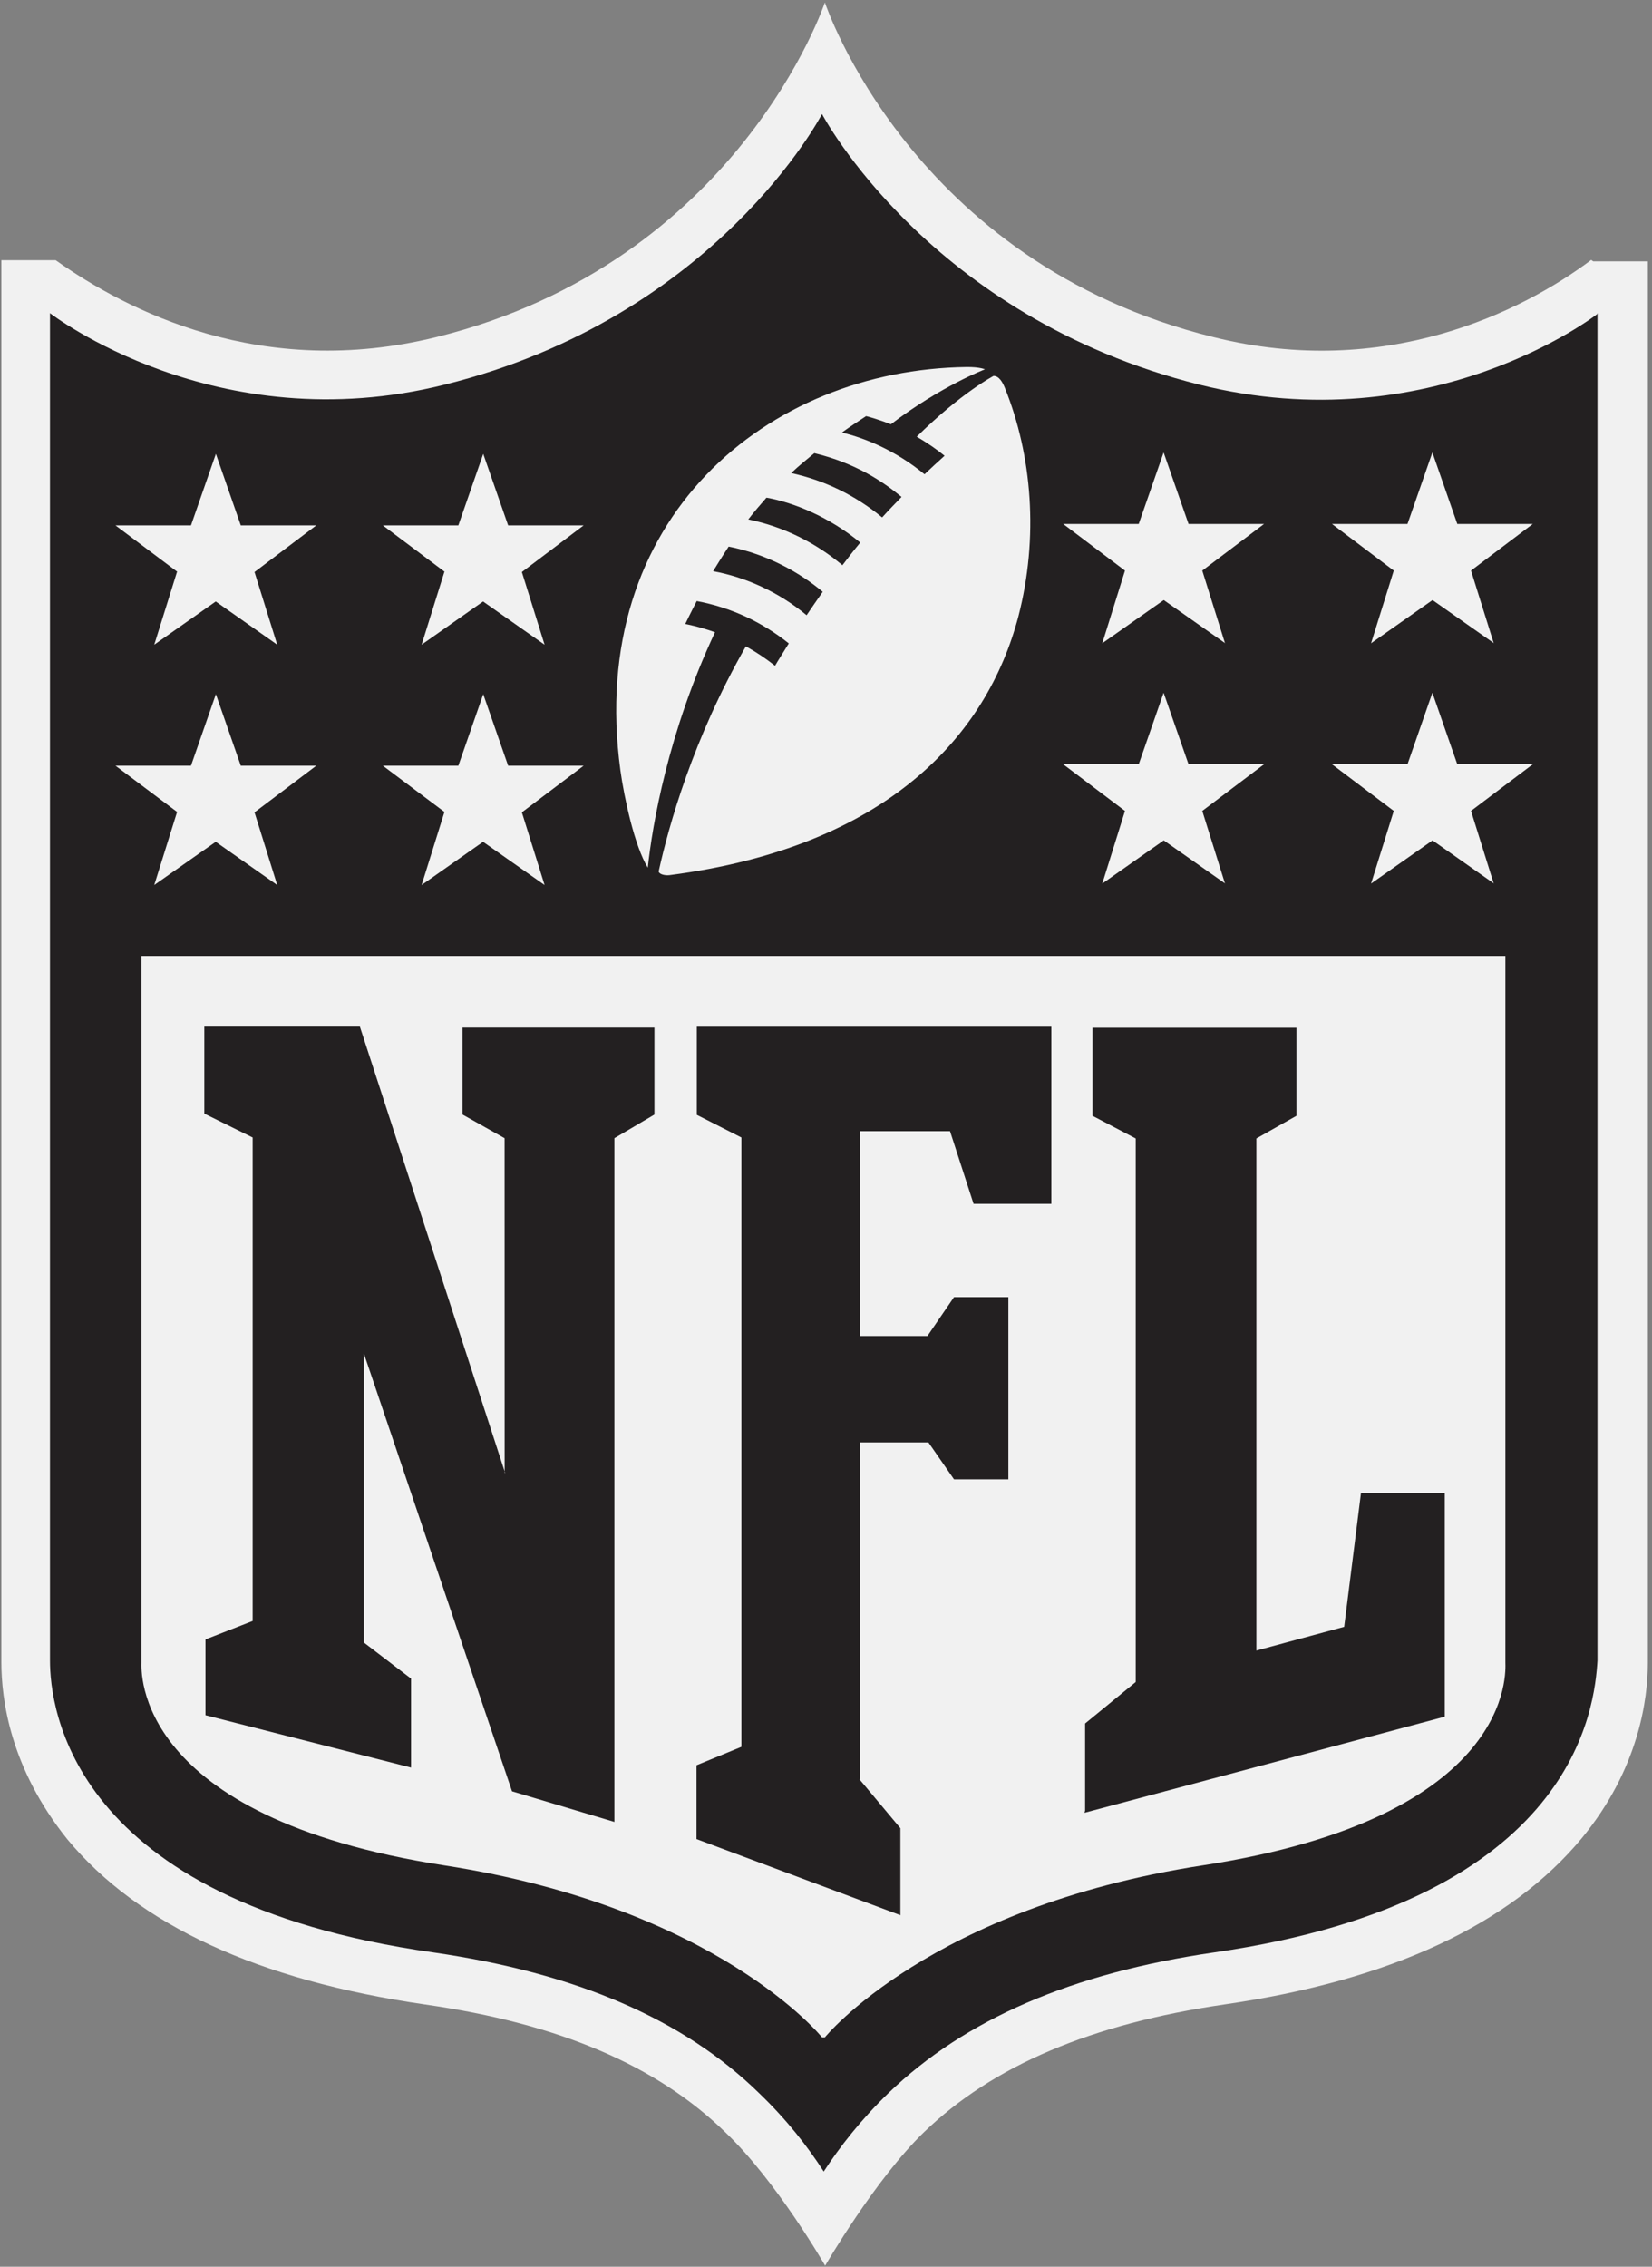
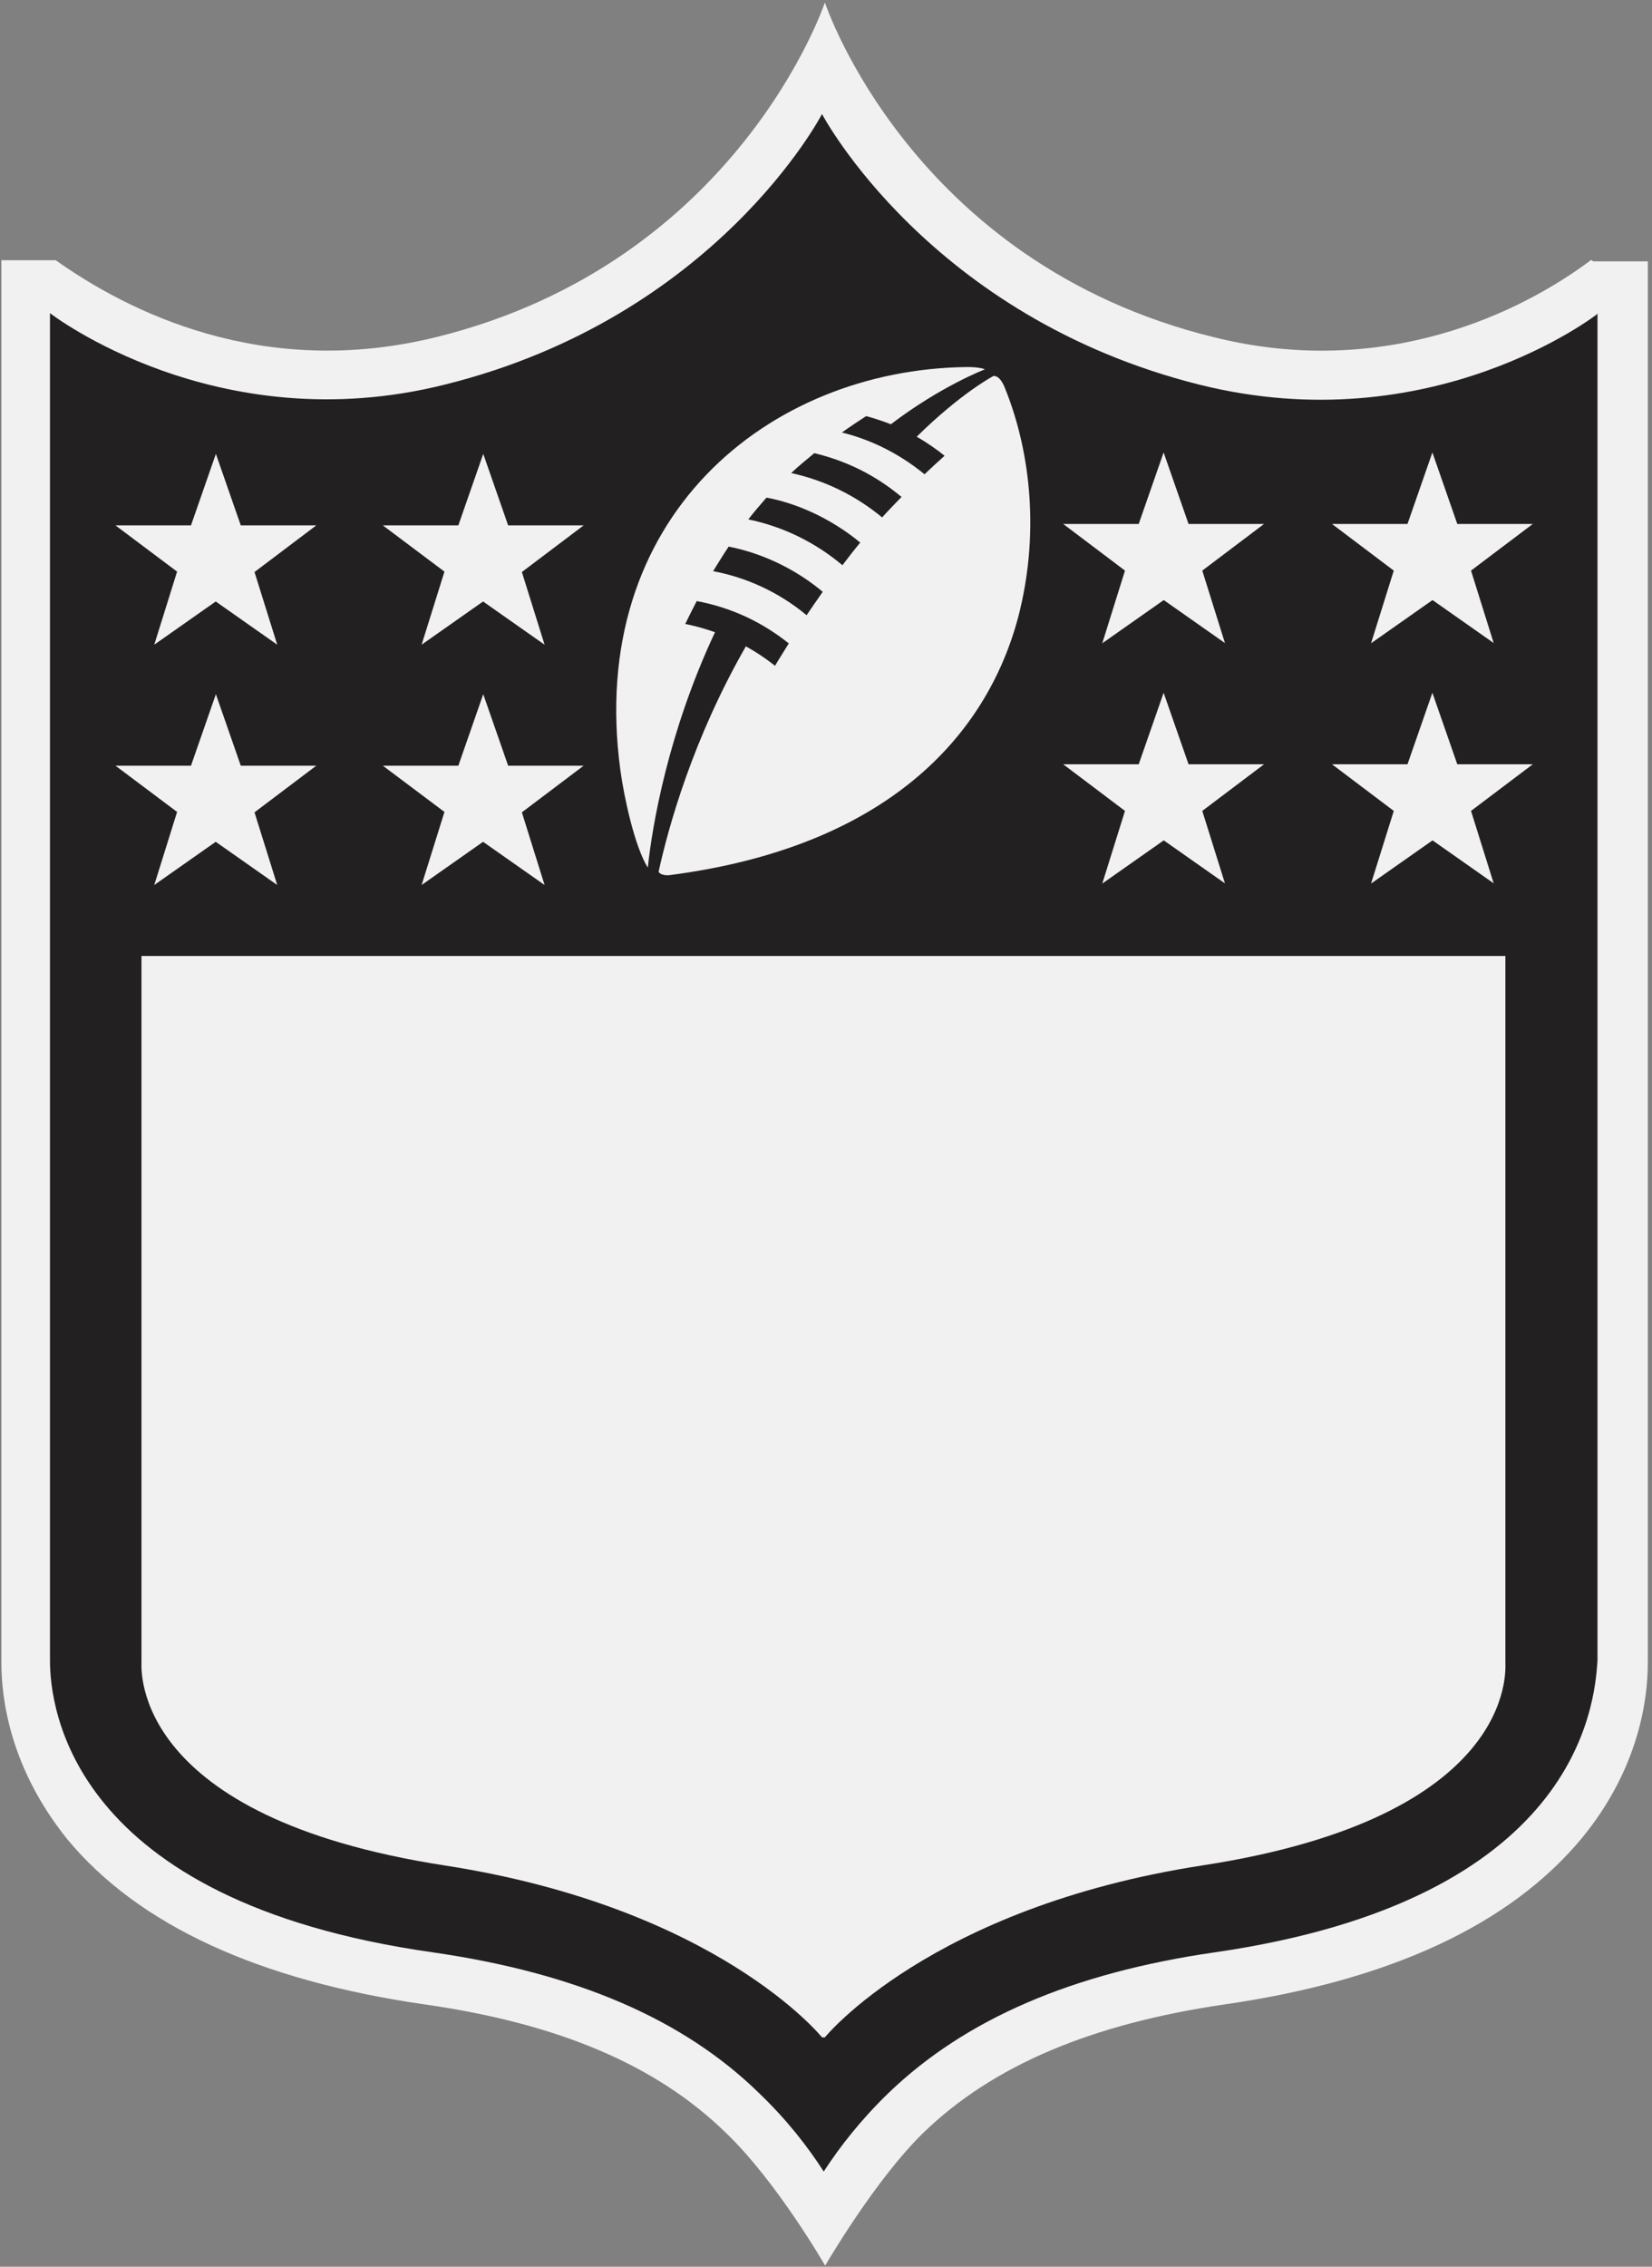
<svg xmlns="http://www.w3.org/2000/svg" width="175" height="240" viewBox="0 0 175 240" fill="none">
  <rect x="0" y="0" width="175" height="240" fill="#808080" stroke="none" />
  <path fill-rule="evenodd" clip-rule="evenodd" d="M168.559 27.523C161.289 32.975 146.75 40.244 128.576 35.701C96.468 27.825 87.381 0.261 87.381 0.261C87.381 0.261 78.233 27.795 46.187 35.701C27.74 40.244 13.473 32.915 5.9 27.553H0.146V175.976C0.146 179.913 1.054 187.183 7.142 194.755C14.684 203.842 27.406 209.688 45.005 212.232C59.241 214.261 69.54 218.684 76.81 225.742C82.262 230.922 87.411 239.888 87.411 239.888C87.411 239.888 92.713 230.74 97.892 225.742C105.221 218.684 115.612 214.292 129.697 212.232C147.325 209.685 159.987 203.751 167.559 194.633C173.648 187.242 174.557 179.821 174.557 176.096V27.674H168.772" fill="#F1F1F1" />
  <path fill-rule="evenodd" clip-rule="evenodd" d="M169.164 33.279C169.164 33.279 151.686 46.878 127.06 40.729C98.375 33.551 87.077 12.075 87.077 12.075C87.077 12.075 75.93 33.581 47.094 40.729C22.862 46.788 5.294 33.156 5.294 33.156V175.824C5.297 180.67 7.323 201.268 45.883 206.72C61.059 208.916 72.387 213.778 80.414 221.623C83.346 224.433 85.563 227.287 87.259 229.922C88.965 227.296 91.197 224.439 94.105 221.623C102.253 213.778 113.582 208.901 128.636 206.72C167.104 201.177 168.921 180.579 169.225 175.824V33.156" fill="#232021" />
  <path fill-rule="evenodd" clip-rule="evenodd" d="M87.38 215.716C87.38 215.716 98.527 201.964 127.363 197.512C160.683 192.393 159.47 176.823 159.47 176.036V101.218H14.986V176.036C14.986 176.823 14.004 192.393 47.094 197.512C76.051 201.994 87.077 215.716 87.077 215.716" fill="#F1F1F1" />
-   <path fill-rule="evenodd" clip-rule="evenodd" d="M53.458 155.951L53.453 120.512L49 118.012V108.804H69.325V118.012L65.084 120.512V192.906L54.24 189.665L38.55 143.32L38.548 173.914L43.545 177.731V187.152L21.767 181.608V173.582L26.765 171.631V120.44L21.645 117.911V108.703H38.123L53.511 155.956M91.019 188.362L95.38 193.572V202.78L73.783 194.723V186.908L78.538 184.957V120.439L73.814 118.042V108.713H111.373V127.463H103.134L100.638 119.77H91.097V141.458H98.245L101.062 137.338H106.818V156.633H101.062L98.351 152.726H91.081V188.469M114.948 191.693V182.485L120.309 178.093V120.541L115.735 118.145V108.816H137.333V118.145L133.092 120.541V174.761L142.391 172.25L144.172 158.074H153.047V181.761L114.881 191.938" fill="#232021" />
  <path fill-rule="evenodd" clip-rule="evenodd" d="M18.777 85.98L12.234 81.073H20.231L22.869 73.5L25.507 81.073H33.504L26.961 86.011L29.366 93.704L22.853 89.13L16.341 93.704L18.746 86.011M47.099 85.98L40.556 81.073H48.553L51.191 73.5L53.829 81.073H61.826L55.283 86.011L57.688 93.704L51.175 89.13L44.663 93.704L47.068 86.011M18.777 60.536L12.234 55.629H20.231L22.869 48.056L25.507 55.629H33.504L26.961 60.567L29.366 68.26L22.853 63.686L16.341 68.26L18.746 60.567M47.099 60.536L40.556 55.629H48.553L51.191 48.056L53.829 55.629H61.826L55.283 60.567L57.688 68.26L51.175 63.686L44.663 68.26L47.068 60.567M158.265 93.552L151.752 88.978L145.24 93.552L147.645 85.859L141.102 80.922H149.098L151.736 73.349L154.374 80.922H162.371L155.828 85.859L158.236 93.552M129.792 93.552L123.279 88.978L116.767 93.552L119.172 85.859L112.629 80.922H120.626L123.265 73.349L125.906 80.922H133.903L127.36 85.859L129.768 93.552M158.265 68.109L151.752 63.535L145.24 68.109L147.645 60.416L141.102 55.478H149.098L151.736 47.906L154.374 55.478H162.371L155.828 60.416L158.236 68.109M129.792 68.109L123.279 63.535L116.767 68.109L119.172 60.416L112.629 55.478H120.626L123.265 47.906L125.906 55.478H133.903L127.36 60.416L129.768 68.109M93.444 54.781C90.533 52.382 87.264 50.843 83.812 50.086C84.651 49.292 85.511 48.61 86.265 47.98C90.597 49.023 93.505 50.964 95.504 52.615C94.795 53.341 94.107 54.05 93.456 54.774L93.444 54.781ZM89.234 59.84C86.459 57.51 83.085 55.781 79.268 54.994C79.852 54.239 80.537 53.436 81.194 52.691C84.115 53.209 87.858 54.748 91.129 57.447C90.463 58.246 89.839 59.058 89.252 59.83L89.234 59.839V59.84ZM85.447 65.141C82.454 62.648 78.965 61.112 75.542 60.476C75.542 60.476 76.593 58.762 77.189 57.874C81.37 58.704 84.762 60.66 87.155 62.66C86.544 63.532 85.965 64.368 85.447 65.137V65.141ZM105.226 39.818C105.226 39.818 101.834 41.584 97.108 46.24C98.175 46.843 99.374 47.685 100.061 48.257C99.346 48.89 98.616 49.575 97.938 50.217C94.848 47.681 91.667 46.4 89.184 45.794C90.008 45.204 90.882 44.622 91.747 44.059C93.079 44.398 94.37 44.922 94.37 44.922C99.701 40.863 104.336 39.106 104.336 39.106C104.336 39.106 103.799 38.844 102.373 38.863C81.382 39.134 62.086 54.796 65.721 81.572C66.112 84.416 67.218 89.599 68.623 91.871C69.09 87.418 70.768 77.543 75.741 66.942C74.012 66.322 72.591 66.067 72.591 66.067C73.1 65.001 73.806 63.641 73.806 63.641C77.502 64.335 80.742 65.876 83.559 68.124C82.884 69.218 82.426 69.929 82.102 70.493C81.115 69.714 80.115 69.045 79.012 68.433C73.408 78.216 70.834 87.455 69.773 92.271C69.832 92.57 70.44 92.722 70.931 92.659C93.921 89.681 104.553 77.937 107.885 65.246C110.039 56.916 109.333 48.192 106.45 41.075C106.247 40.575 105.853 39.745 105.183 39.806" fill="#F1F1F1" />
</svg>